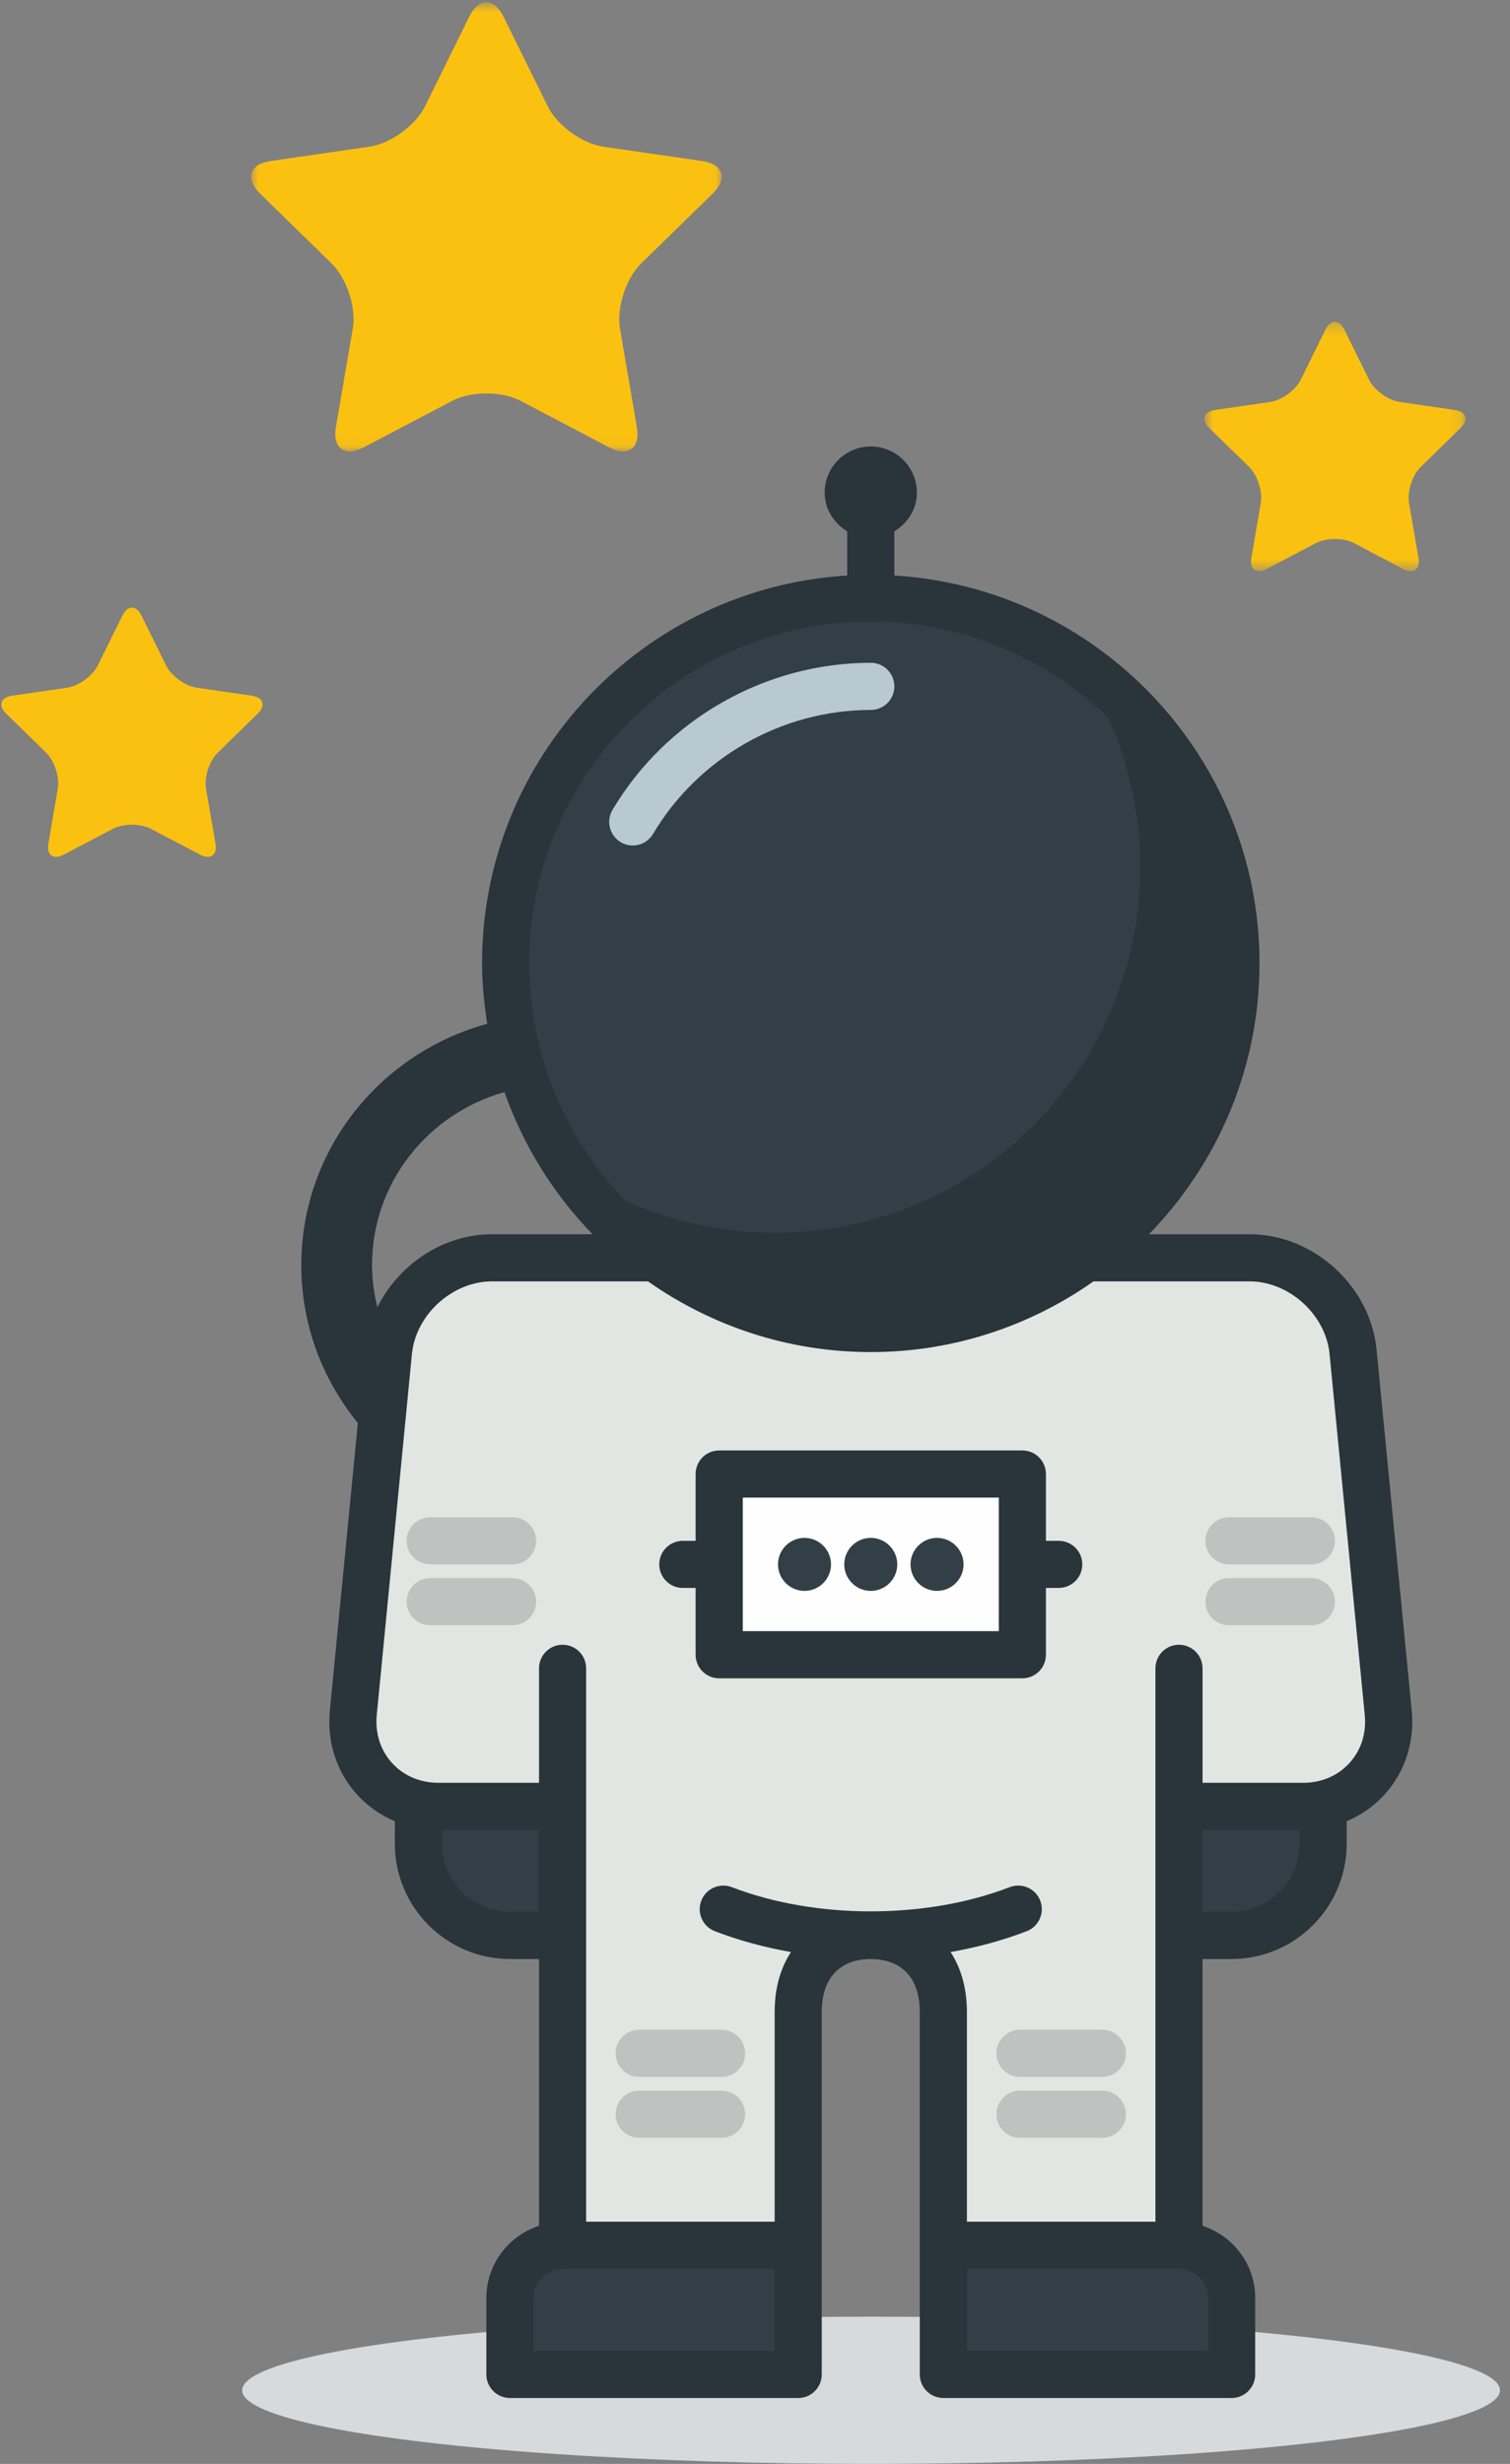
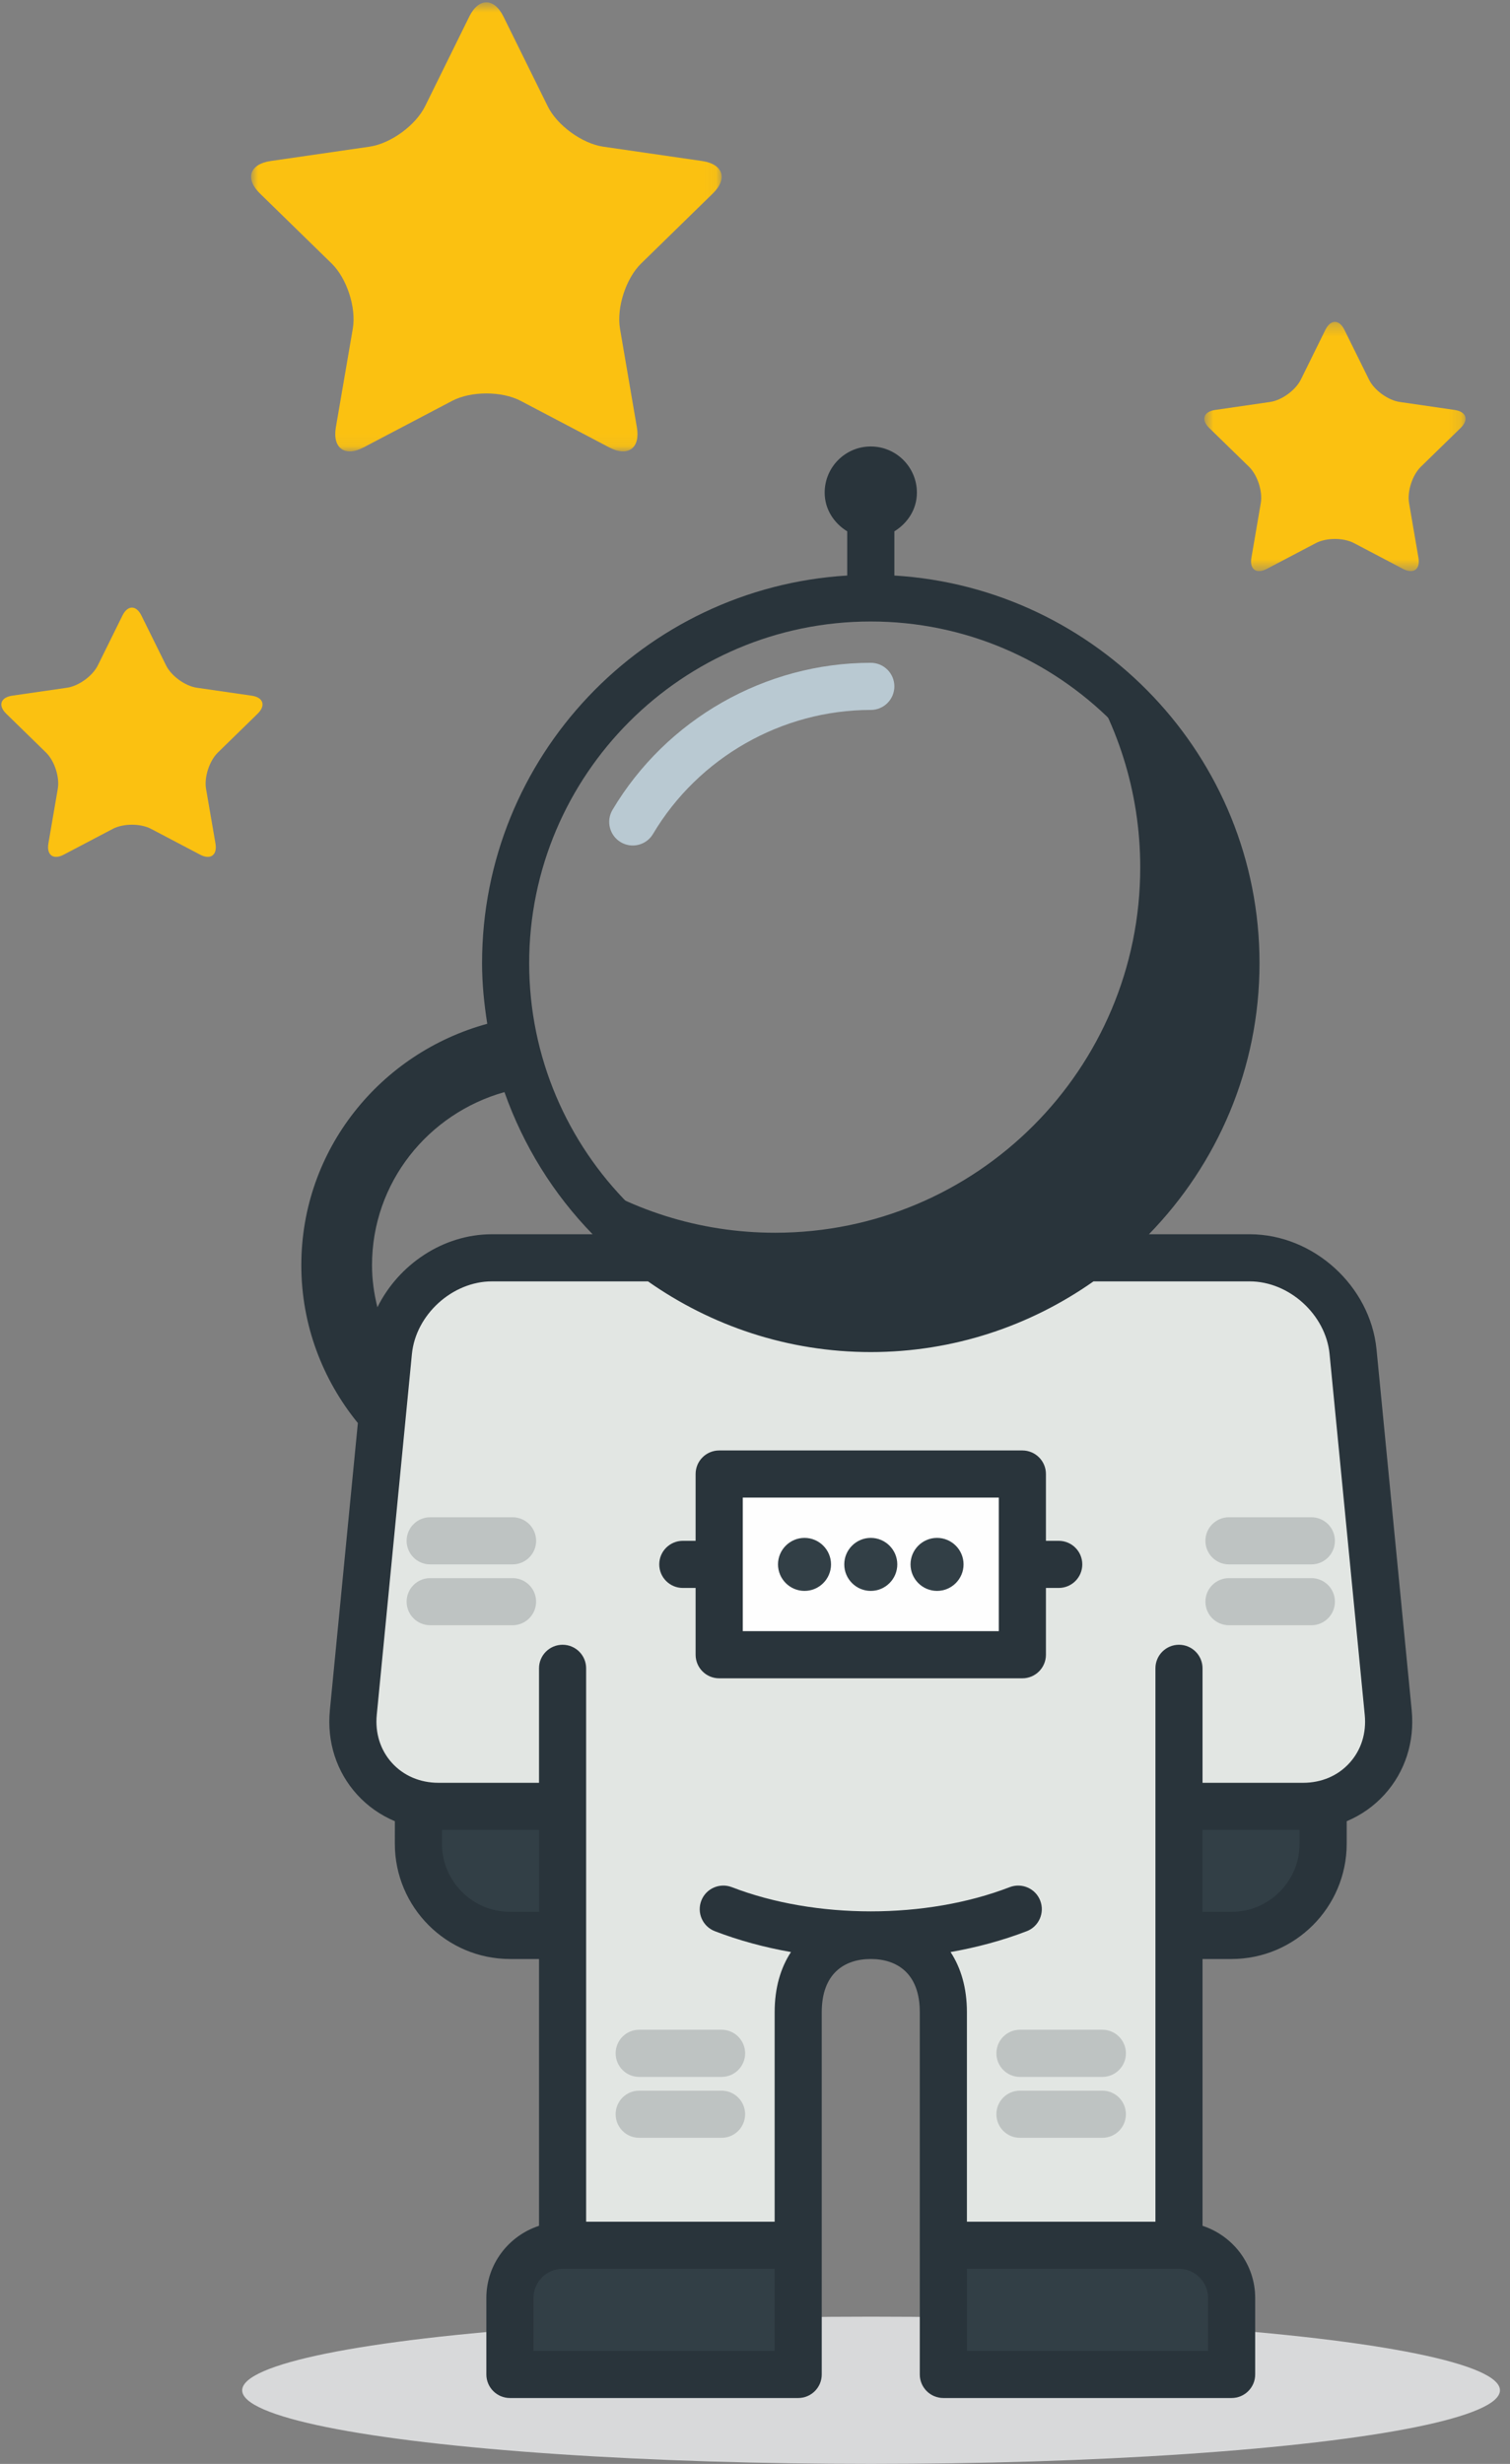
<svg xmlns="http://www.w3.org/2000/svg" xmlns:xlink="http://www.w3.org/1999/xlink" width="122px" height="199px" viewBox="0 0 122 199" version="1.1">
  <rect x="0" y="0" width="122" height="199" fill="#808080" stroke="none" />
  <title>Group 17</title>
  <desc>Created with Sketch.</desc>
  <defs>
    <polygon id="path-1" points="0.763 0.321 21.865 0.321 21.865 20.451 0.763 20.451" />
    <polygon id="path-3" points="0.937 0.676 38.952 0.676 38.952 36.943 0.937 36.943" />
  </defs>
  <g id="Page-1" stroke="none" stroke-width="1" fill="none" fill-rule="evenodd">
    <g id="Bitmap" transform="translate(-344, -1278)">
      <g id="Group-9" transform="translate(216, 1270)">
        <g id="Group-17" transform="translate(100, 7)">
          <rect id="Rectangle" stroke="#979797" stroke-width="1.081" fill="#D8D8D8" opacity="0" x="0" y="78.919" width="196.757" height="73.514" />
          <g id="Group-16" transform="translate(28.108, 0)">
            <g id="Oval-2" transform="translate(19.459, 188.108)" fill="#D8D9DA">
              <ellipse id="Oval" cx="50.811" cy="5.946" rx="50.811" ry="5.946" />
            </g>
            <g id="Group-38">
              <path d="M109.211,110.164 C108.8,105.995 105.045,102.588 100.857,102.59 L93.935,102.59 C89.753,102.592 82.894,102.592 78.708,102.592 L70.244,102.592 L61.783,102.592 C57.597,102.592 50.741,102.592 46.554,102.59 L39.634,102.59 C35.448,102.588 31.688,105.995 31.28,110.164 L28.44,139.312 C28.029,143.48 31.125,146.89 35.314,146.89 L45.346,146.89 L45.346,155.256 L45.346,170.485 L45.346,182.342 L64.383,182.342 L64.383,163.508 C64.383,159.319 67.023,157.717 70.244,157.717 C73.468,157.717 76.111,159.319 76.111,163.508 L76.111,182.342 L95.147,182.342 L95.147,170.485 L95.147,155.256 L95.147,146.89 L105.179,146.89 C109.363,146.89 112.462,143.48 112.054,139.312 L109.211,110.164 Z" id="Fill-1" fill="#E2E6E3" />
              <path d="M12.087,67.939 C11.243,67.499 9.86,67.499 9.016,67.939 L5.043,70.026 C4.205,70.469 3.64,70.062 3.803,69.122 L4.561,64.707 C4.725,63.762 4.294,62.45 3.61,61.78 L0.402,58.65 C-0.283,57.987 -0.07,57.326 0.875,57.187 L5.313,56.545 C6.257,56.406 7.377,55.591 7.799,54.736 L9.783,50.719 C10.205,49.859 10.898,49.859 11.32,50.719 L13.307,54.738 C13.724,55.591 14.846,56.406 15.79,56.545 L20.226,57.187 C21.173,57.326 21.386,57.987 20.701,58.65 L17.493,61.78 C16.81,62.45 16.38,63.762 16.539,64.707 L17.3,69.122 C17.463,70.062 16.903,70.469 16.058,70.026 L12.087,67.939 Z" id="Fill-3" fill="#FBC111" />
              <g id="Group-7" transform="translate(96.432, 26.675)">
                <mask id="mask-2" fill="white">
                  <use xlink:href="#path-1" />
                </mask>
                <g id="Clip-6" />
                <path d="M12.85,18.187 C12.005,17.744 10.625,17.744 9.778,18.187 L5.807,20.273 C4.967,20.713 4.4,20.309 4.568,19.369 L5.326,14.952 C5.487,14.009 5.056,12.695 4.375,12.025 L1.165,8.897 C0.479,8.234 0.692,7.573 1.637,7.435 L6.078,6.79 C7.022,6.654 8.139,5.839 8.563,4.981 L10.543,0.964 C10.968,0.106 11.662,0.106 12.082,0.964 L14.069,4.985 C14.484,5.839 15.608,6.654 16.553,6.79 L20.989,7.435 C21.938,7.573 22.149,8.234 21.463,8.897 L18.255,12.025 C17.572,12.695 17.145,14.009 17.304,14.952 L18.062,19.369 C18.226,20.309 17.665,20.713 16.82,20.273 L12.85,18.187 Z" id="Fill-5" fill="#FBC111" mask="url(#mask-2)" />
              </g>
              <g id="Group-10" transform="translate(19.243, 0.513)">
                <mask id="mask-4" fill="white">
                  <use xlink:href="#path-3" />
                </mask>
                <g id="Clip-9" />
                <path d="M22.718,32.864 C21.195,32.063 18.702,32.063 17.178,32.864 L10.032,36.619 C8.508,37.419 7.496,36.685 7.786,34.992 L9.153,27.034 C9.446,25.336 8.672,22.966 7.441,21.765 L1.659,16.123 C0.426,14.929 0.812,13.737 2.515,13.492 L10.504,12.334 C12.211,12.085 14.227,10.618 14.992,9.072 L18.561,1.832 C19.319,0.291 20.57,0.291 21.329,1.832 L24.904,9.074 C25.662,10.618 27.685,12.085 29.388,12.334 L37.375,13.492 C39.078,13.737 39.463,14.929 38.231,16.123 L32.453,21.765 C31.218,22.966 30.453,25.336 30.741,27.034 L32.103,34.992 C32.401,36.685 31.39,37.419 29.865,36.619 L22.718,32.864 Z" id="Fill-8" fill="#FBC111" mask="url(#mask-4)" />
              </g>
-               <path d="M99.749,78.794 C99.749,95.086 86.538,108.299 70.244,108.299 C53.953,108.299 40.742,95.086 40.742,78.794 C40.742,62.501 53.953,49.29 70.244,49.29 C86.538,49.29 99.749,62.501 99.749,78.794" id="Fill-11" fill="#323F46" />
              <path d="M51.013,69.286 C50.682,69.286 50.348,69.2 50.044,69.019 C49.14,68.483 48.843,67.311 49.379,66.408 C53.733,59.084 61.729,54.532 70.245,54.532 C71.298,54.532 72.152,55.383 72.152,56.437 C72.152,57.488 71.298,58.339 70.245,58.339 C63.066,58.339 56.324,62.178 52.65,68.358 C52.296,68.955 51.663,69.286 51.013,69.286" id="Fill-13" fill="#B9C9D2" />
              <path d="M86.874,54.43 C90.116,59.166 92.017,64.889 92.017,71.059 C92.017,87.351 78.804,100.564 62.512,100.564 C56.339,100.564 50.618,98.661 45.885,95.424 C51.193,103.193 60.126,108.299 70.245,108.299 C86.538,108.299 99.749,95.086 99.749,78.794 C99.749,68.671 94.646,59.744 86.874,54.43" id="Fill-15" fill="#29343B" />
              <path d="M99.399,186.597 C99.399,184.245 97.496,182.342 95.146,182.342 L76.11,182.342 L76.11,192.774 L99.399,192.774 L99.399,186.597 Z" id="Fill-17" fill="#323F46" />
              <path d="M41.092,186.597 C41.092,184.245 42.995,182.342 45.347,182.342 L64.383,182.342 L64.383,192.774 L41.092,192.774 L41.092,186.597 Z" id="Fill-19" fill="#323F46" />
              <polygon id="Fill-21" fill="#FEFEFE" points="57.996 134.647 82.493 134.647 82.493 120.049 57.996 120.049" />
              <path d="M82.298,168.743 L88.955,168.743 C90.008,168.743 90.86,167.889 90.86,166.838 C90.86,165.787 90.008,164.933 88.955,164.933 L82.298,164.933 C81.247,164.933 80.396,165.787 80.396,166.838 C80.396,167.889 81.247,168.743 82.298,168.743" id="Fill-23" fill="#BEC3C2" />
              <path d="M88.954,169.853 L82.298,169.853 C81.246,169.853 80.395,170.705 80.395,171.756 C80.395,172.809 81.246,173.661 82.298,173.661 L88.954,173.661 C90.007,173.661 90.859,172.809 90.859,171.756 C90.859,170.705 90.007,169.853 88.954,169.853" id="Fill-24" fill="#BEC3C2" />
              <path d="M41.304,128.458 L34.65,128.458 C33.596,128.458 32.745,129.309 32.745,130.36 C32.745,131.413 33.596,132.263 34.65,132.263 L41.304,132.263 C42.355,132.263 43.206,131.413 43.206,130.36 C43.206,129.309 42.355,128.458 41.304,128.458" id="Fill-25" fill="#BEC3C2" />
              <path d="M34.649,127.349 L41.303,127.349 C42.357,127.349 43.208,126.498 43.208,125.447 C43.208,124.393 42.357,123.542 41.303,123.542 L34.649,123.542 C33.596,123.542 32.745,124.393 32.745,125.447 C32.745,126.498 33.596,127.349 34.649,127.349" id="Fill-26" fill="#BEC3C2" />
              <path d="M51.536,168.743 L58.192,168.743 C59.243,168.743 60.095,167.889 60.095,166.838 C60.095,165.787 59.243,164.933 58.192,164.933 L51.536,164.933 C50.484,164.933 49.633,165.787 49.633,166.838 C49.633,167.889 50.484,168.743 51.536,168.743" id="Fill-27" fill="#BEC3C2" />
              <path d="M58.191,169.853 L51.535,169.853 C50.484,169.853 49.632,170.705 49.632,171.756 C49.632,172.809 50.484,173.661 51.535,173.661 L58.191,173.661 C59.242,173.661 60.094,172.809 60.094,171.756 C60.094,170.705 59.242,169.853 58.191,169.853" id="Fill-28" fill="#BEC3C2" />
              <path d="M72.388,127.349 C72.388,128.53 71.423,129.49 70.245,129.49 C69.069,129.49 68.104,128.53 68.104,127.349 C68.104,126.168 69.069,125.208 70.245,125.208 C71.423,125.208 72.388,126.168 72.388,127.349" id="Fill-29" fill="#323F46" />
              <path d="M77.742,127.349 C77.742,128.53 76.778,129.49 75.599,129.49 C74.421,129.49 73.458,128.53 73.458,127.349 C73.458,126.168 74.421,125.208 75.599,125.208 C76.778,125.208 77.742,126.168 77.742,127.349" id="Fill-30" fill="#323F46" />
              <path d="M67.034,127.349 C67.034,128.53 66.071,129.49 64.891,129.49 C63.715,129.49 62.75,128.53 62.75,127.349 C62.75,126.168 63.715,125.208 64.891,125.208 C66.071,125.208 67.034,126.168 67.034,127.349" id="Fill-31" fill="#323F46" />
              <path d="M59.903,132.742 L80.59,132.742 L80.59,121.954 L59.903,121.954 L59.903,132.742 Z M85.428,125.446 L84.397,125.446 L84.397,120.049 C84.397,118.998 83.544,118.147 82.493,118.147 L57.999,118.147 C56.945,118.147 56.094,118.998 56.094,120.049 L56.094,125.446 L55.061,125.446 C54.01,125.446 53.156,126.295 53.156,127.348 C53.156,128.402 54.01,129.251 55.061,129.251 L56.094,129.251 L56.094,134.647 C56.094,135.698 56.945,136.55 57.999,136.55 L82.493,136.55 C83.544,136.55 84.397,135.698 84.397,134.647 L84.397,129.251 L85.428,129.251 C86.481,129.251 87.335,128.402 87.335,127.348 C87.335,126.295 86.481,125.446 85.428,125.446 L85.428,125.446 Z" id="Fill-32" fill="#29343B" />
              <path d="M99.186,128.458 L105.845,128.458 C106.896,128.458 107.747,129.309 107.747,130.36 C107.747,131.413 106.896,132.263 105.845,132.263 L99.186,132.263 C98.135,132.263 97.283,131.413 97.283,130.36 C97.283,129.309 98.135,128.458 99.186,128.458" id="Fill-33" fill="#BEC3C2" />
              <path d="M105.844,127.349 L99.185,127.349 C98.134,127.349 97.282,126.498 97.282,125.447 C97.282,124.393 98.134,123.542 99.185,123.542 L105.844,123.542 C106.895,123.542 107.746,124.393 107.746,125.447 C107.746,126.498 106.895,127.349 105.844,127.349" id="Fill-34" fill="#BEC3C2" />
              <path d="M41.102,157.315 L45.345,157.315 L45.345,146.89 L33.701,146.89 L33.696,149.909 C33.696,153.998 37.011,157.315 41.102,157.315" id="Fill-35" fill="#323F46" />
              <path d="M99.39,157.315 L95.147,157.315 L95.147,146.89 L106.791,146.89 L106.795,149.909 C106.795,153.998 103.478,157.315 99.39,157.315" id="Fill-36" fill="#323F46" />
              <path d="M108.928,143.384 C107.992,144.419 106.662,144.989 105.179,144.989 L97.05,144.989 L97.05,135.744 C97.05,134.691 96.2,133.84 95.147,133.84 C94.094,133.84 93.245,134.691 93.245,135.744 L93.245,180.439 L78.013,180.439 L78.013,163.508 C78.013,161.546 77.525,159.927 76.692,158.658 C78.846,158.279 80.917,157.716 82.851,156.972 C83.832,156.592 84.316,155.487 83.936,154.504 C83.557,153.523 82.456,153.044 81.473,153.416 C74.724,156.025 65.772,156.025 59.016,153.416 C58.039,153.044 56.934,153.523 56.555,154.504 C56.173,155.487 56.661,156.592 57.642,156.972 C59.574,157.716 61.645,158.279 63.799,158.658 C62.966,159.927 62.48,161.546 62.48,163.508 L62.48,180.439 L47.249,180.439 L47.249,135.744 C47.249,134.691 46.398,133.84 45.346,133.84 C44.293,133.84 43.442,134.691 43.442,135.744 L43.442,144.989 L35.314,144.989 C33.832,144.989 32.499,144.419 31.561,143.384 C30.626,142.351 30.188,140.973 30.333,139.5 L33.173,110.352 C33.486,107.175 36.445,104.492 39.634,104.492 L52.248,104.492 C57.352,108.079 63.552,110.202 70.244,110.202 C76.937,110.202 83.14,108.079 88.241,104.492 L100.857,104.492 C104.049,104.492 107.002,107.175 107.313,110.352 L110.156,139.5 C110.303,140.973 109.867,142.351 108.928,143.384 L108.928,143.384 Z M99.39,155.412 L97.05,155.412 L97.05,153.069 L97.05,148.794 L104.891,148.794 L104.891,149.913 C104.891,152.942 102.423,155.412 99.39,155.412 L99.39,155.412 Z M97.497,186.596 L97.497,190.867 L78.013,190.867 L78.013,184.244 L95.147,184.244 C96.443,184.244 97.497,185.302 97.497,186.596 L97.497,186.596 Z M62.48,190.867 L42.994,190.867 L42.994,186.596 C42.994,185.302 44.048,184.244 45.346,184.244 L62.48,184.244 L62.48,190.867 Z M41.103,155.412 C38.068,155.412 35.6,152.942 35.6,149.913 L35.602,148.794 L43.442,148.794 L43.442,153.069 L43.442,155.412 L41.103,155.412 Z M40.649,89.204 C42.182,93.542 44.62,97.454 47.771,100.685 L39.628,100.685 C35.689,100.685 32.09,103.137 30.385,106.581 C30.113,105.495 29.949,104.365 29.949,103.189 C29.949,96.496 34.499,90.929 40.649,89.204 L40.649,89.204 Z M70.244,51.195 C85.464,51.195 97.846,63.575 97.846,78.795 C97.846,94.012 85.464,106.394 70.244,106.394 C55.027,106.394 42.647,94.012 42.647,78.795 C42.647,63.575 55.027,51.195 70.244,51.195 L70.244,51.195 Z M113.949,139.127 L111.107,109.979 C110.601,104.855 106.006,100.685 100.864,100.685 L92.72,100.685 C98.235,95.023 101.654,87.304 101.654,78.795 C101.654,62.117 88.579,48.478 72.151,47.483 L72.151,43.914 C73.221,43.258 73.972,42.132 73.972,40.788 C73.972,38.731 72.301,37.06 70.244,37.06 C68.19,37.06 66.521,38.731 66.521,40.788 C66.521,42.132 67.273,43.258 68.342,43.914 L68.342,47.483 C51.912,48.478 38.84,62.117 38.84,78.795 C38.84,80.463 39.008,82.087 39.26,83.687 C30.635,86.041 24.237,93.831 24.237,103.189 C24.237,108.029 25.967,112.447 28.805,115.934 L26.544,139.127 C26.294,141.681 27.075,144.101 28.742,145.94 C29.602,146.885 30.642,147.609 31.795,148.092 L31.793,149.909 C31.793,155.044 35.97,159.221 41.103,159.221 L43.442,159.221 L43.442,180.768 C40.983,181.574 39.187,183.872 39.187,186.596 L39.187,192.774 C39.187,193.823 40.041,194.676 41.092,194.676 L64.383,194.676 C65.436,194.676 66.285,193.823 66.285,192.774 L66.285,182.342 L66.285,163.508 C66.285,160.411 68.097,159.221 70.244,159.221 C72.397,159.221 74.206,160.411 74.206,163.508 L74.206,182.342 L74.206,192.774 C74.206,193.823 75.057,194.676 76.111,194.676 L99.399,194.676 C100.453,194.676 101.304,193.823 101.304,192.774 L101.304,186.596 C101.304,183.872 99.508,181.574 97.05,180.768 L97.05,159.221 L99.39,159.221 C104.519,159.221 108.698,155.044 108.698,149.909 L108.698,148.092 C109.852,147.609 110.891,146.885 111.75,145.94 C113.418,144.101 114.197,141.681 113.949,139.127 L113.949,139.127 Z" id="Fill-37" fill="#29343B" />
            </g>
          </g>
        </g>
      </g>
    </g>
  </g>
</svg>